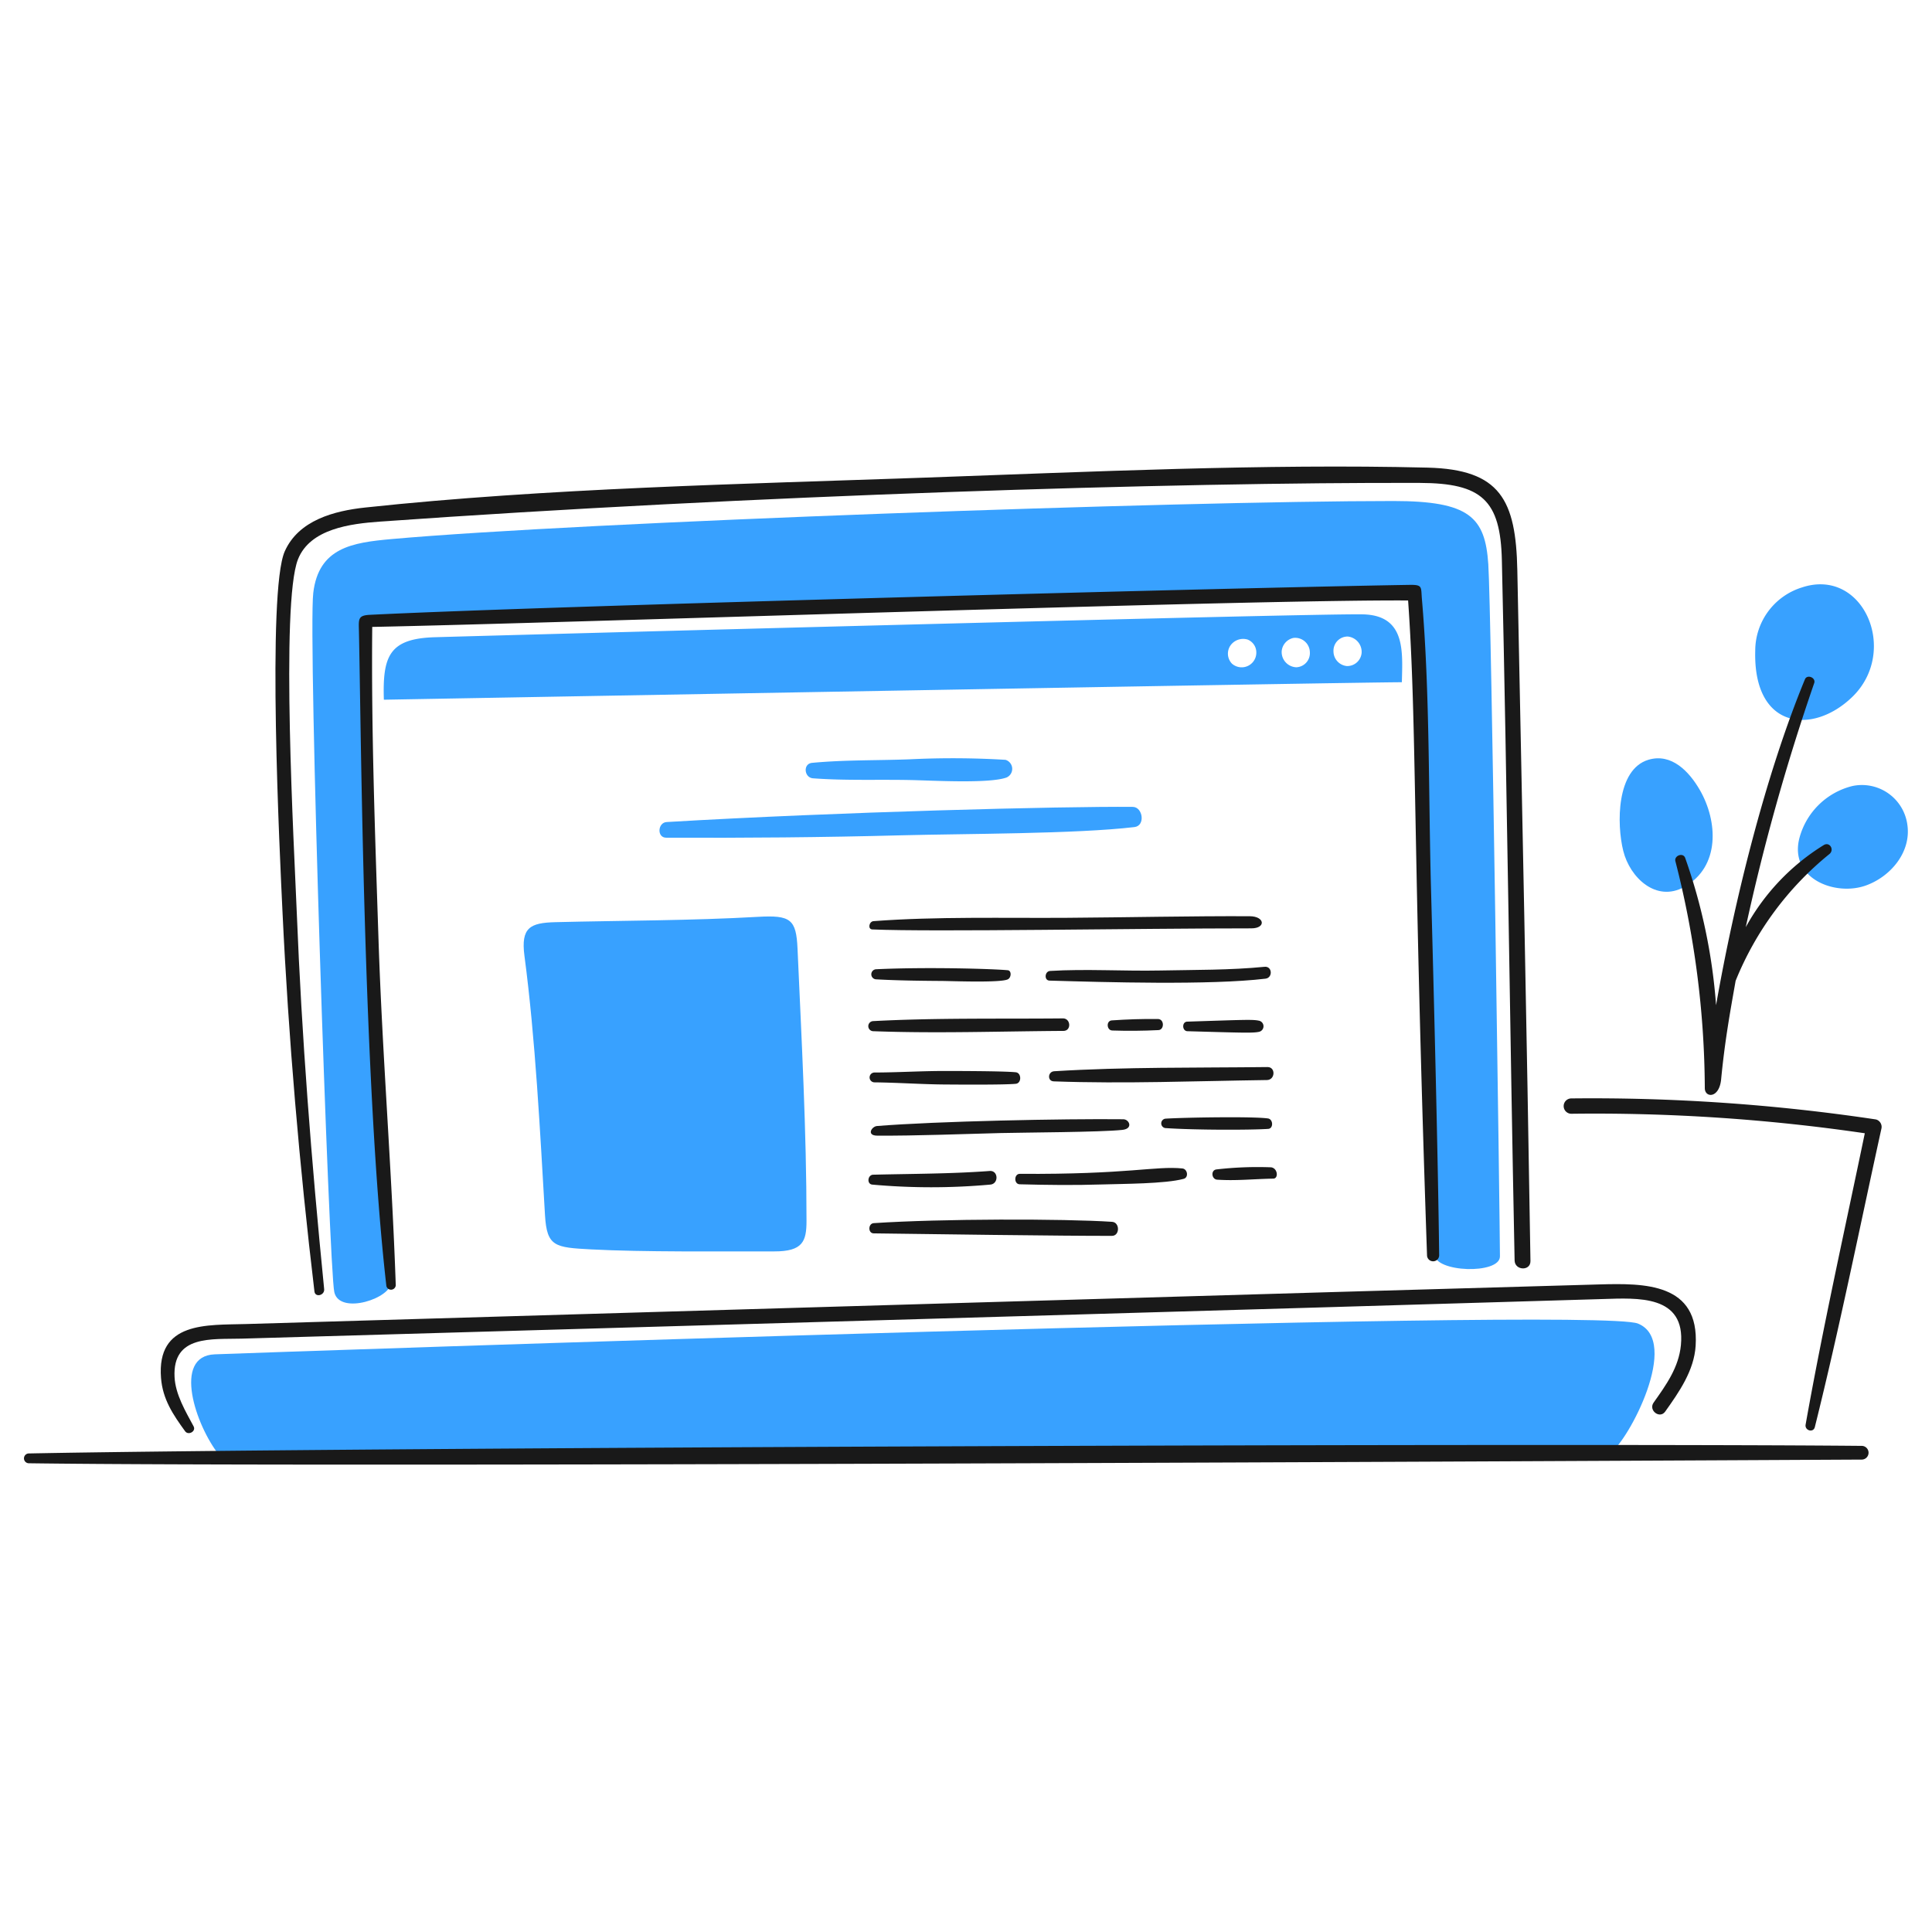
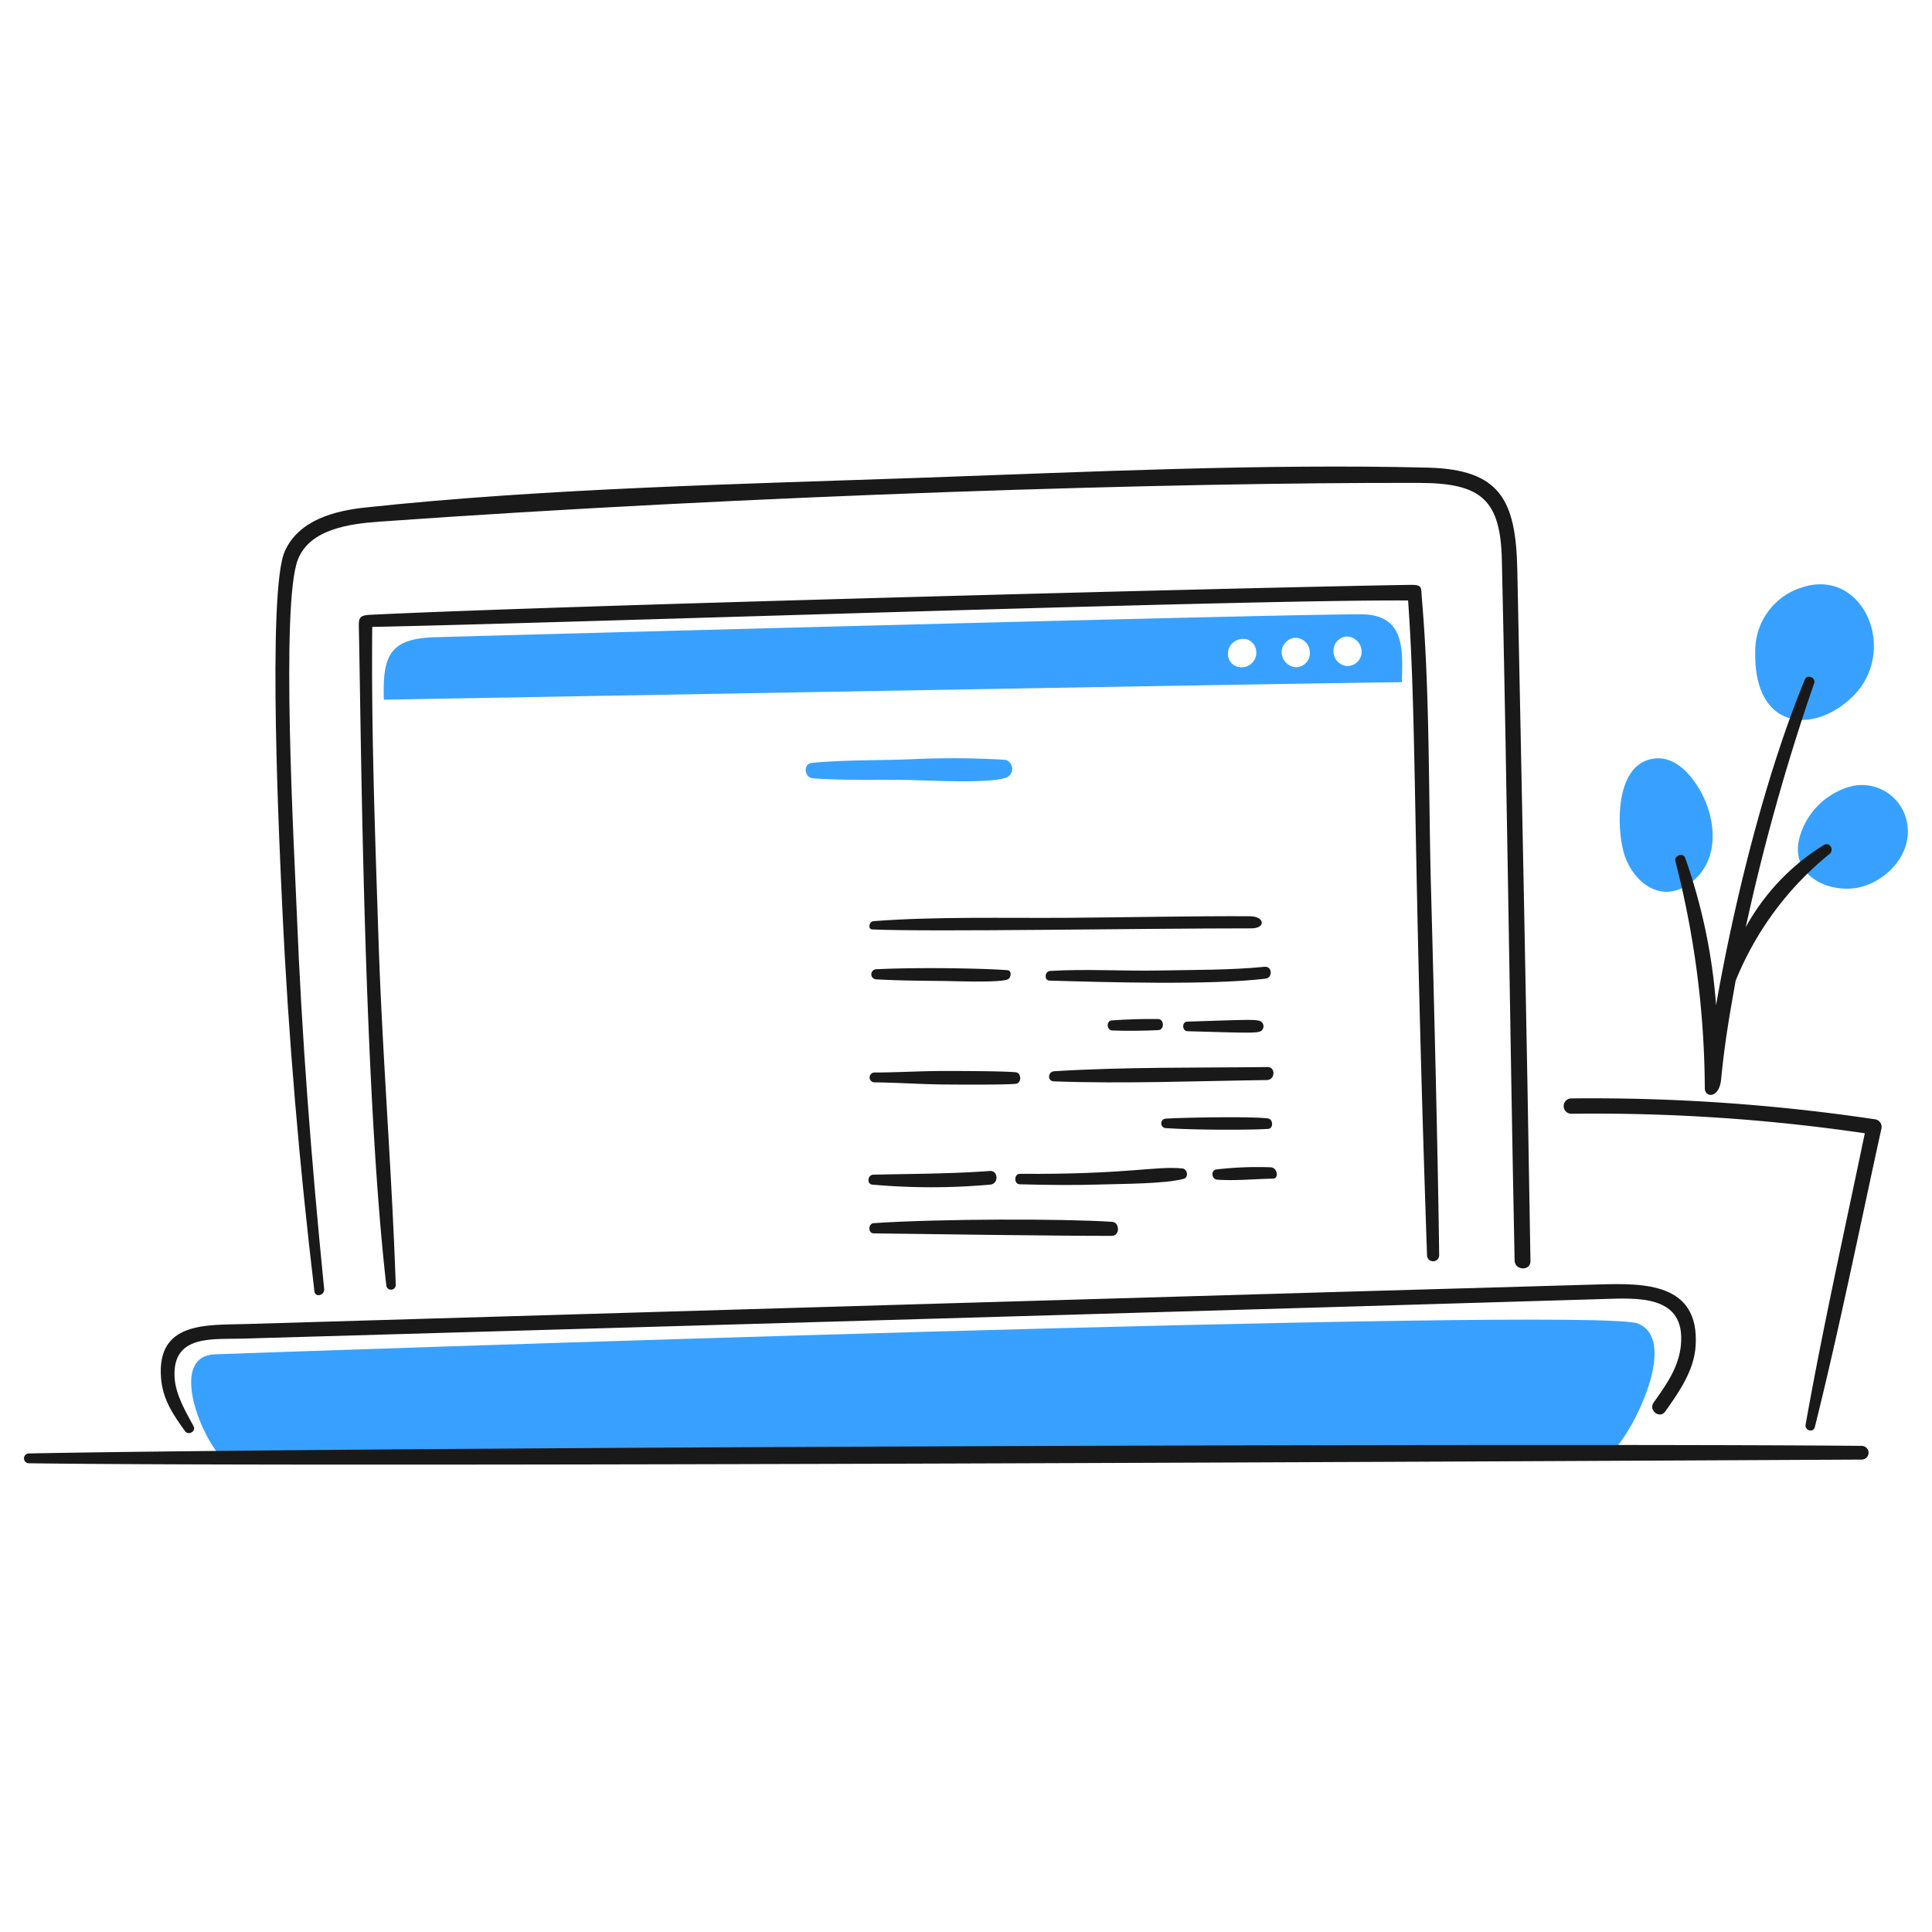
<svg xmlns="http://www.w3.org/2000/svg" viewBox="0 0 400 400" height="400" width="400">
  <g transform="matrix(2,0,0,2,0,0)">
    <path d="M191.763,72.13c4.86-4.729,1.133-13.431-5.232-11.317a6.863,6.863,0,0,0-4.829,6.551C181.479,75.534,187.676,76.108,191.763,72.13Z" fill="#38a1ff" />
    <path d="M170.649,78.65c-3.328.992-3.3,6.664-2.611,9.431.695,2.794,3.421,5.338,6.295,3.744,3.774-2.093,3.5-6.83,1.62-10.067C174.86,79.872,173.04,77.938,170.649,78.65Z" fill="#38a1ff" />
    <path d="M197.45,85.384a4.744,4.744,0,0,0-5.708-4.011,7.545,7.545,0,0,0-5.495,5.49c-.969,4.14,3.781,5.931,6.915,4.8C195.734,90.737,197.858,88.2,197.45,85.384Z" fill="#38a1ff" />
    <path d="M169.56,137.015C165.089,135.2,26.635,140.03,22.229,140.2s-1.964,7.391.449,10.414c6.5.416,136.072.279,144.049-.231C168.582,149.132,174.03,138.827,169.56,137.015Z" fill="#38a1ff" />
-     <path d="M40.5,132.656c-1.454-18.364-2.551-53.569-2.412-68.409,31.017-1.472,89.828-2.386,108.515-2.968.232,15.582,2.046,62.6,1.9,68.548-.046,1.9,6.773,2.134,6.771.232,0-2.7-.881-66.786-1.206-71.655s-1.948-6.539-9.831-6.539c-22.26,0-84.029,2.18-103.734,3.942-4.023.36-7.517.881-8.073,5.565s1.623,69.985,2.179,72.4S40.638,134.376,40.5,132.656Z" fill="#38a1ff" />
    <path d="M141.156,63.6c-4.382-.139-91.4,2.226-96.133,2.365s-5.426,1.947-5.286,6.469c8-.139,100.584-1.809,105.384-1.809C145.19,67.492,145.538,63.735,141.156,63.6Zm-13.605,5.121a1.494,1.494,0,0,1-.2-1.864,1.606,1.606,0,0,1,1.8-.65,1.427,1.427,0,0,1,.9,1.249A1.519,1.519,0,0,1,127.551,68.718Zm6.684.355a1.576,1.576,0,0,1-1.554-1.68,1.545,1.545,0,0,1,1.216-1.358,1.521,1.521,0,0,1,1.7,1.478A1.465,1.465,0,0,1,134.235,69.073Zm6.719-1.48a1.492,1.492,0,0,1-1.53,1.353,1.533,1.533,0,0,1-1.382-1.507,1.468,1.468,0,0,1,1.48-1.549A1.6,1.6,0,0,1,140.954,67.593Z" fill="#38a1ff" />
    <path d="M94.267,80.75c2.239.046,8.117.388,9.922-.26a.976.976,0,0,0-.1-1.833,90.753,90.753,0,0,0-9.937-.053c-3.358.127-6.731.049-10.082.366-.969.091-.825,1.53.088,1.6C87.52,80.822,90.9,80.68,94.267,80.75Z" fill="#38a1ff" />
-     <path d="M117.438,85.618c1.158-.137.871-2.08-.172-2.09-7.3-.067-30.483.52-48.253,1.569-.935.056-1.026,1.616-.057,1.621,8.116.034,16.207-.031,24.321-.247C99.823,86.3,111.382,86.335,117.438,85.618Z" fill="#38a1ff" />
-     <path d="M78.45,94.912c-6.892.394-14.025.378-20.953.551-2.607.065-3.594.546-3.206,3.485,1.14,8.629,1.615,18.161,2.127,26.845.193,3.269,1.028,3.345,4.777,3.544,5.368.284,13.269.2,18.951.208,2.962.005,3.344-1.04,3.344-3.157,0-9.393-.514-18.8-.929-28.175C82.426,95.149,81.843,94.719,78.45,94.912Z" fill="#38a1ff" />
    <path d="M192.745,149.677c-31.5-.3-158.158.161-189.758.784a.508.508,0,0,0,.007,1.016c31.486.428,160.691-.234,189.759-.381A.71.71,0,0,0,192.745,149.677Z" fill="#191919" />
    <path d="M19.166,148.166c.332.457,1.155.01.876-.509-.835-1.559-1.883-3.3-1.972-5.11-.216-4.379,3.875-3.883,6.932-3.971,23.557-.673,117.507-3.382,140.923-4.1,3.591-.11,8.583-.461,8.082,4.771-.221,2.306-1.524,4.118-2.825,5.949-.565.8.635,1.727,1.2.928,1.441-2.03,2.994-4.246,3.151-6.816.4-6.517-5.324-6.474-9.969-6.345-21.645.6-115.042,3.357-140.094,4.1-4.042.12-9.267-.3-8.8,5.592C16.841,144.846,17.908,146.438,19.166,148.166Z" fill="#191919" />
    <path d="M32.55,133.688c.079.665,1.072.411,1.007-.239-1.344-13.517-2.314-26.015-2.835-38.972-.266-6.6-1.684-31.963.12-36.564,1.251-3.193,5.484-3.7,8.465-3.915,38.287-2.723,82.328-4.088,107.684-4.007,6.4.021,8.34,1.781,8.482,8,.553,24.162.826,48.329,1.319,72.492.022,1.051,1.657,1.119,1.641.059-.378-23.834-.874-47.683-1.36-71.517-.148-7.264-1.755-10.43-9.294-10.617-16.921-.417-35.016.435-51.915,1.031-18.9.668-39.352,1.091-58.066,3.1-3.2.344-6.876,1.309-8.316,4.525-1.866,4.163-.511,31.57-.24,37.291C29.864,107.5,30.993,120.623,32.55,133.688Z" fill="#191919" />
    <path d="M145.767,62.161c.916,13,.475,24.673,1.96,67.815a.628.628,0,0,0,1.255-.026c-.115-9.787-.555-27.383-.844-37.935-.268-9.777-.112-20.342-.942-30-.108-1.264.1-1.491-1.286-1.469-16.467.261-88.533,2.15-107.62,3.1-1.227.061-1.162.43-1.136,1.6.229,10.348.457,47.106,2.844,67.885a.493.493,0,0,0,.971-.076c-.405-11.9-1.393-23.836-1.786-35.8-.353-10.774-.757-21.575-.649-32.357C57.574,64.525,129.148,62.052,145.767,62.161Z" fill="#191919" />
    <path d="M129.363,94.847c-5.972-.026-12.788.123-18.882.164-6.511.044-13.571-.144-20.051.345-.478.036-.615.838-.135.859,6.2.269,27.61-.115,39.245-.112C131.07,96.1,130.944,94.853,129.363,94.847Z" fill="#191919" />
    <path d="M90.69,100.337a.523.523,0,0,0,.019,1.045c2.243.122,4.495.15,6.741.165,1.081.007,6.163.211,6.889-.172.362-.19.385-.895-.009-.935C102.968,100.3,96.044,100.086,90.69,100.337Z" fill="#191919" />
    <path d="M130.907,100.083c-3.582.352-7.21.309-10.825.383-3.72.077-7.745-.181-11.379.046-.564.035-.636.988-.058,1,5.736.165,16.607.488,22.356-.2C131.779,101.222,131.712,100,130.907,100.083Z" fill="#191919" />
-     <path d="M90.416,106.75c6.545.242,13.126.009,19.675-.032.836-.005.766-1.3-.064-1.294-6.545.063-13.125-.066-19.663.282A.523.523,0,0,0,90.416,106.75Z" fill="#191919" />
    <path d="M119.922,106.636c.618-.03.626-1.139-.053-1.148-1.589-.02-3.19.033-4.777.143-.6.041-.54,1.026.048,1.046C116.732,106.729,118.334,106.715,119.922,106.636Z" fill="#191919" />
    <path d="M130.317,106.817a.589.589,0,0,0-.026-1.162c-.652-.129-1.43-.088-7.392.105-.57.019-.538.975.022.99C128.713,106.914,129.661,106.95,130.317,106.817Z" fill="#191919" />
    <path d="M97.889,112.267c1.016.006,5.979.05,7.262-.072.618-.058.609-1.13,0-1.194-1.268-.131-6.25-.131-7.262-.133-2.462-.006-4.922.155-7.381.158a.51.51,0,0,0,0,1.019C92.967,112.07,95.426,112.252,97.889,112.267Z" fill="#191919" />
    <path d="M131.208,110.461c-7.346.088-14.746-.02-22.081.433-.66.041-.731,1.023-.043,1.048,7.339.265,14.728-.037,22.069-.137C132.017,111.793,132.074,110.45,131.208,110.461Z" fill="#191919" />
-     <path d="M90.823,117.563c4.138.019,8.763-.17,12.754-.27,2.395-.059,10.354-.085,12.611-.328,1.152-.124.712-1.093.1-1.1-6.126-.067-19.348.2-25.5.7C90.232,116.608,89.658,117.558,90.823,117.563Z" fill="#191919" />
    <path d="M131.283,116.862c.563-.039.518-1-.018-1.079-1.483-.22-8.494-.108-10.571.018a.491.491,0,0,0,.018.982C123.812,116.99,129.508,116.984,131.283,116.862Z" fill="#191919" />
    <path d="M90.294,122.63a67.993,67.993,0,0,0,12.207,0c.907-.067.856-1.478-.049-1.411-4.016.3-8.037.287-12.06.386C89.817,121.622,89.705,122.567,90.294,122.63Z" fill="#191919" />
    <path d="M122.407,120.959c-2.754-.286-5.617.633-16.835.556-.616,0-.625,1.066-.017,1.082,2.838.076,5.666.109,8.506.018,2.166-.07,6.558-.06,8.474-.582C123.078,121.885,122.93,121.013,122.407,120.959Z" fill="#191919" />
    <path d="M126,122.119c1.951.133,3.76-.072,5.813-.108.558-.01.461-1.085-.232-1.171a37.208,37.208,0,0,0-5.652.218C125.312,121.13,125.416,122.079,126,122.119Z" fill="#191919" />
    <path d="M90.441,127.678c4.086.061,20.534.278,24.669.257.829,0,.827-1.4.014-1.452-5.052-.333-17.716-.326-24.672.136C89.856,126.658,89.84,127.669,90.441,127.678Z" fill="#191919" />
    <path d="M194.2,115.885a198.3,198.3,0,0,0-31.532-2.177.794.794,0,0,0-.007,1.588,192.7,192.7,0,0,1,30.383,2.019c-2.085,10.041-4.333,20.06-6.127,30.157-.11.617.8.884.954.258,2.55-10.227,4.625-20.576,6.887-30.871A.8.8,0,0,0,194.2,115.885Z" fill="#191919" />
    <path d="M176.481,112.663c.02,1,1.5,1.062,1.691-.939.379-3.926.9-6.8,1.5-10.193a32.649,32.649,0,0,1,9.713-13.124c.532-.439.027-1.3-.592-.925a22.967,22.967,0,0,0-8.074,8.5,221.986,221.986,0,0,1,7.09-25.276c.183-.562-.737-.931-.962-.385-4.121,9.985-7.356,23.178-9.2,33.735a58.623,58.623,0,0,0-3.2-15.252c-.227-.586-1.157-.225-1.012.347A95.9,95.9,0,0,1,176.481,112.663Z" fill="#191919" />
  </g>
</svg>